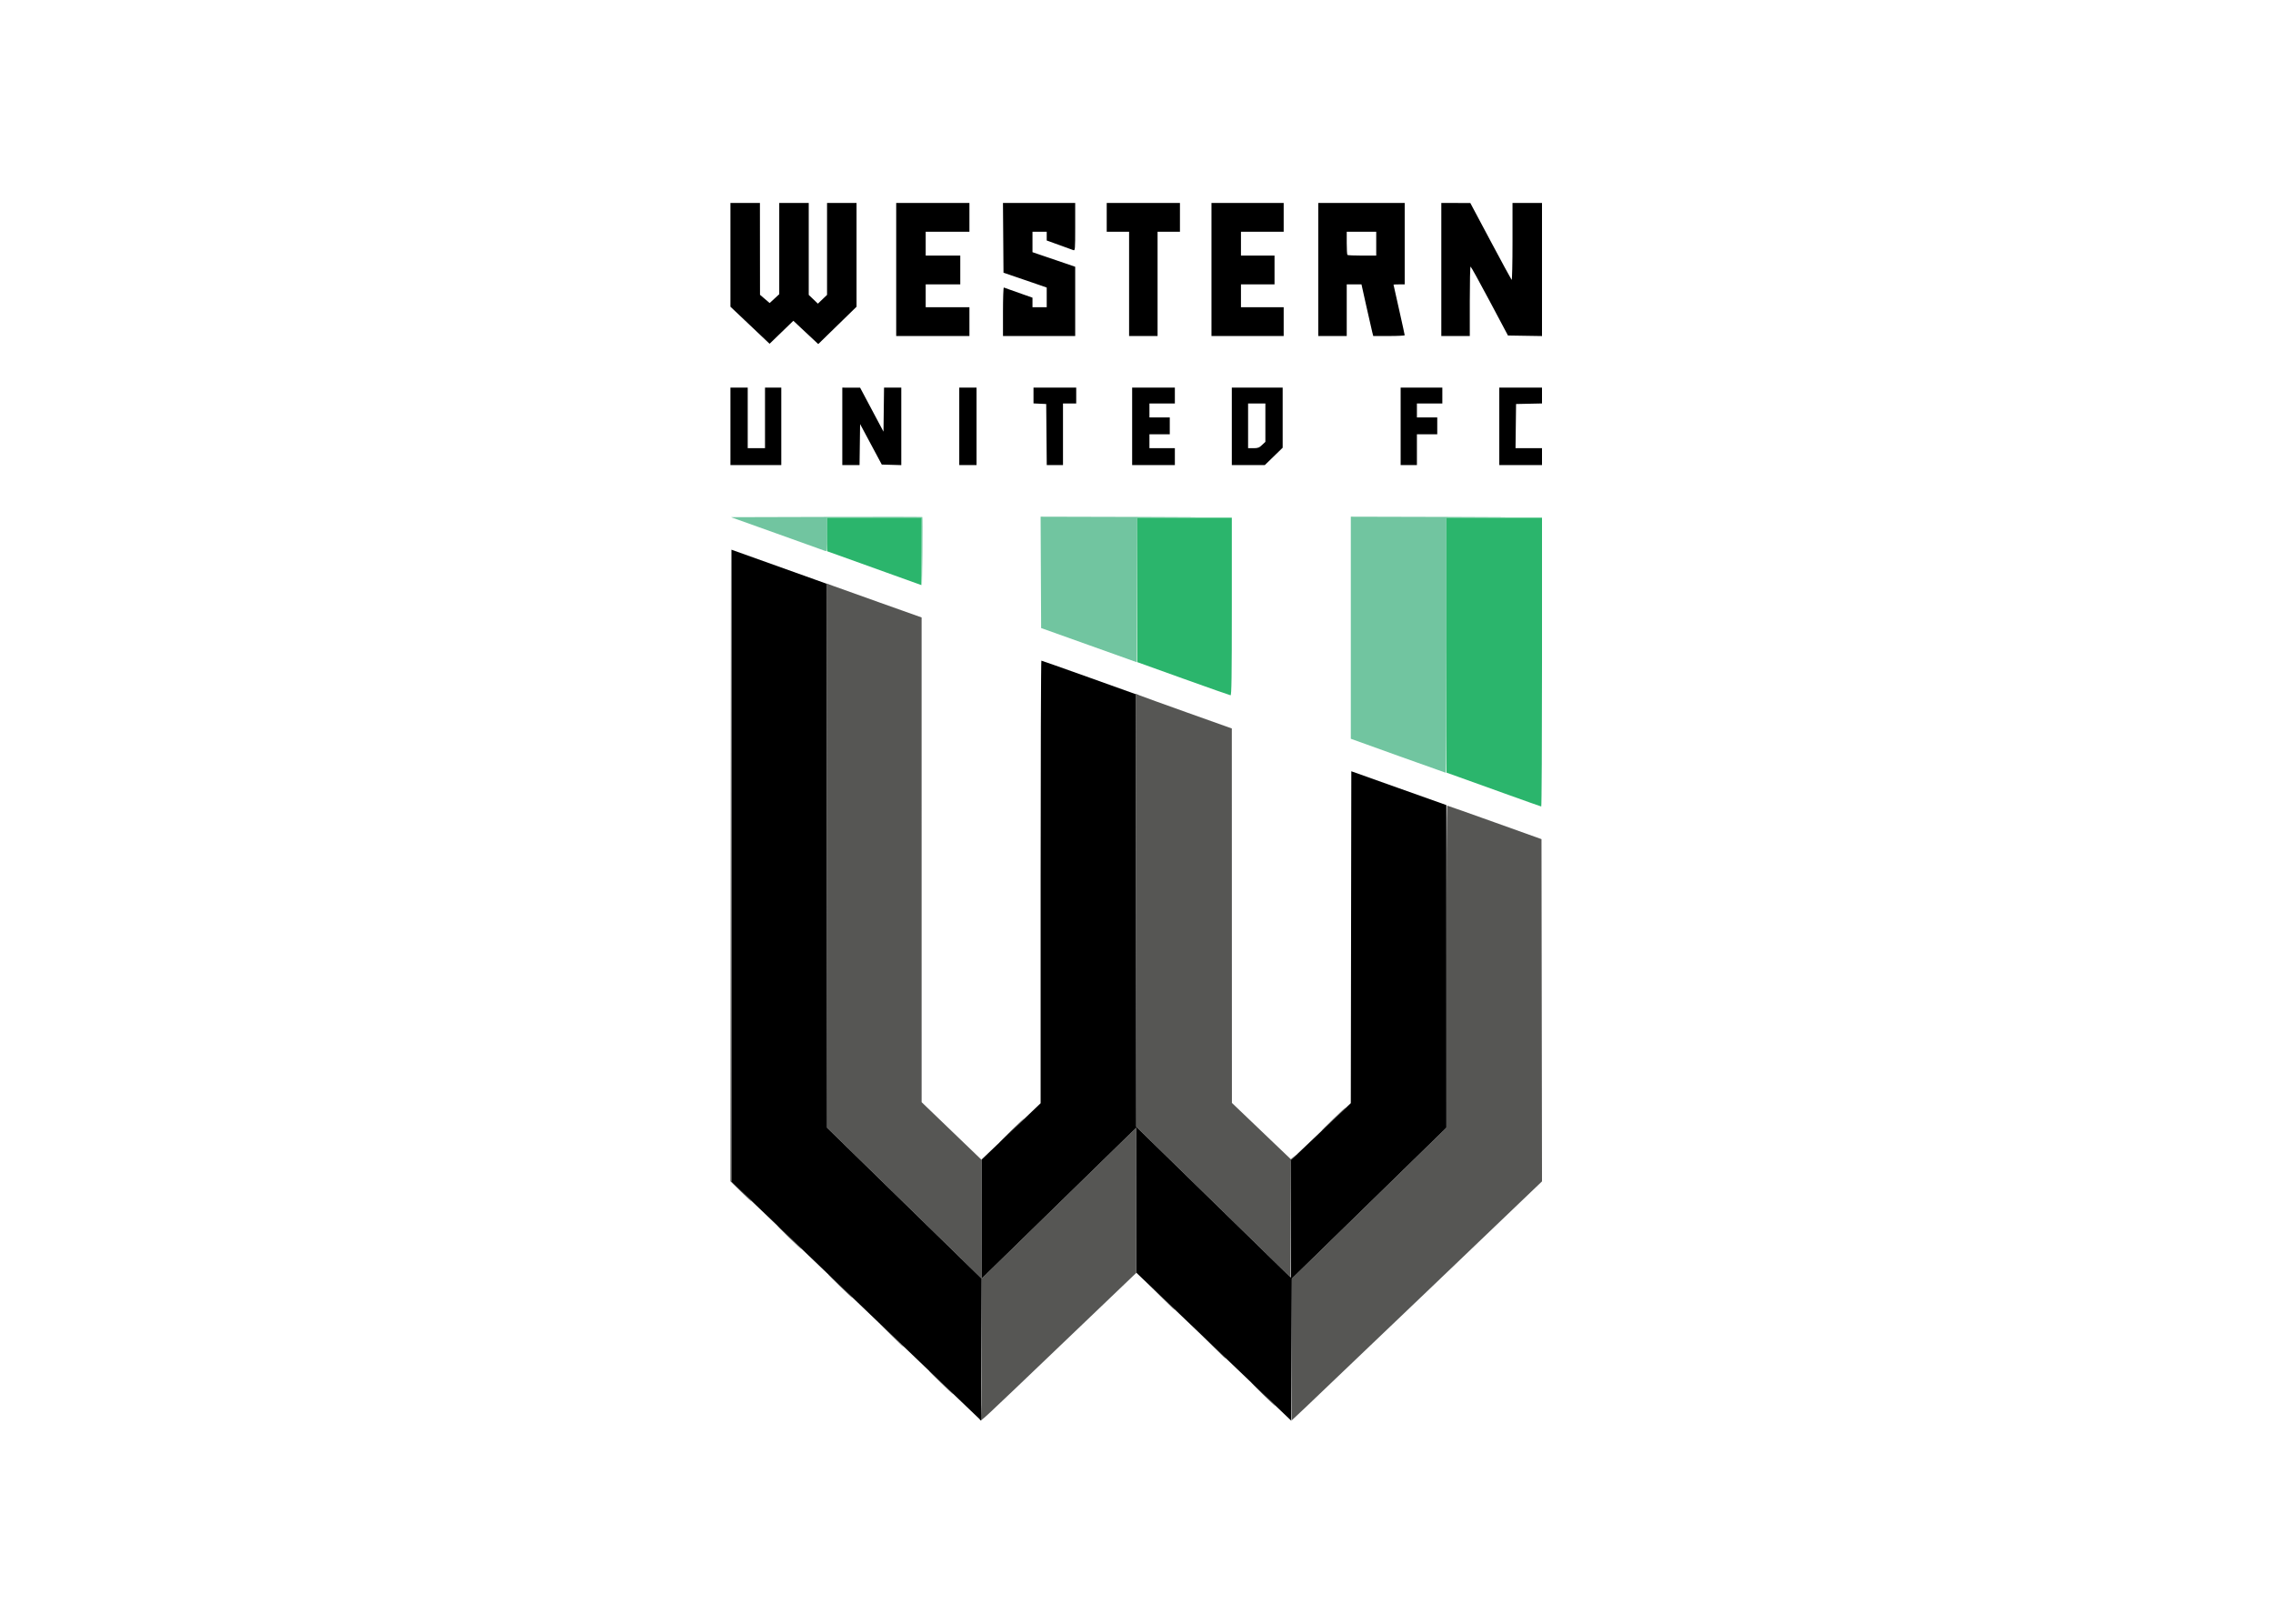
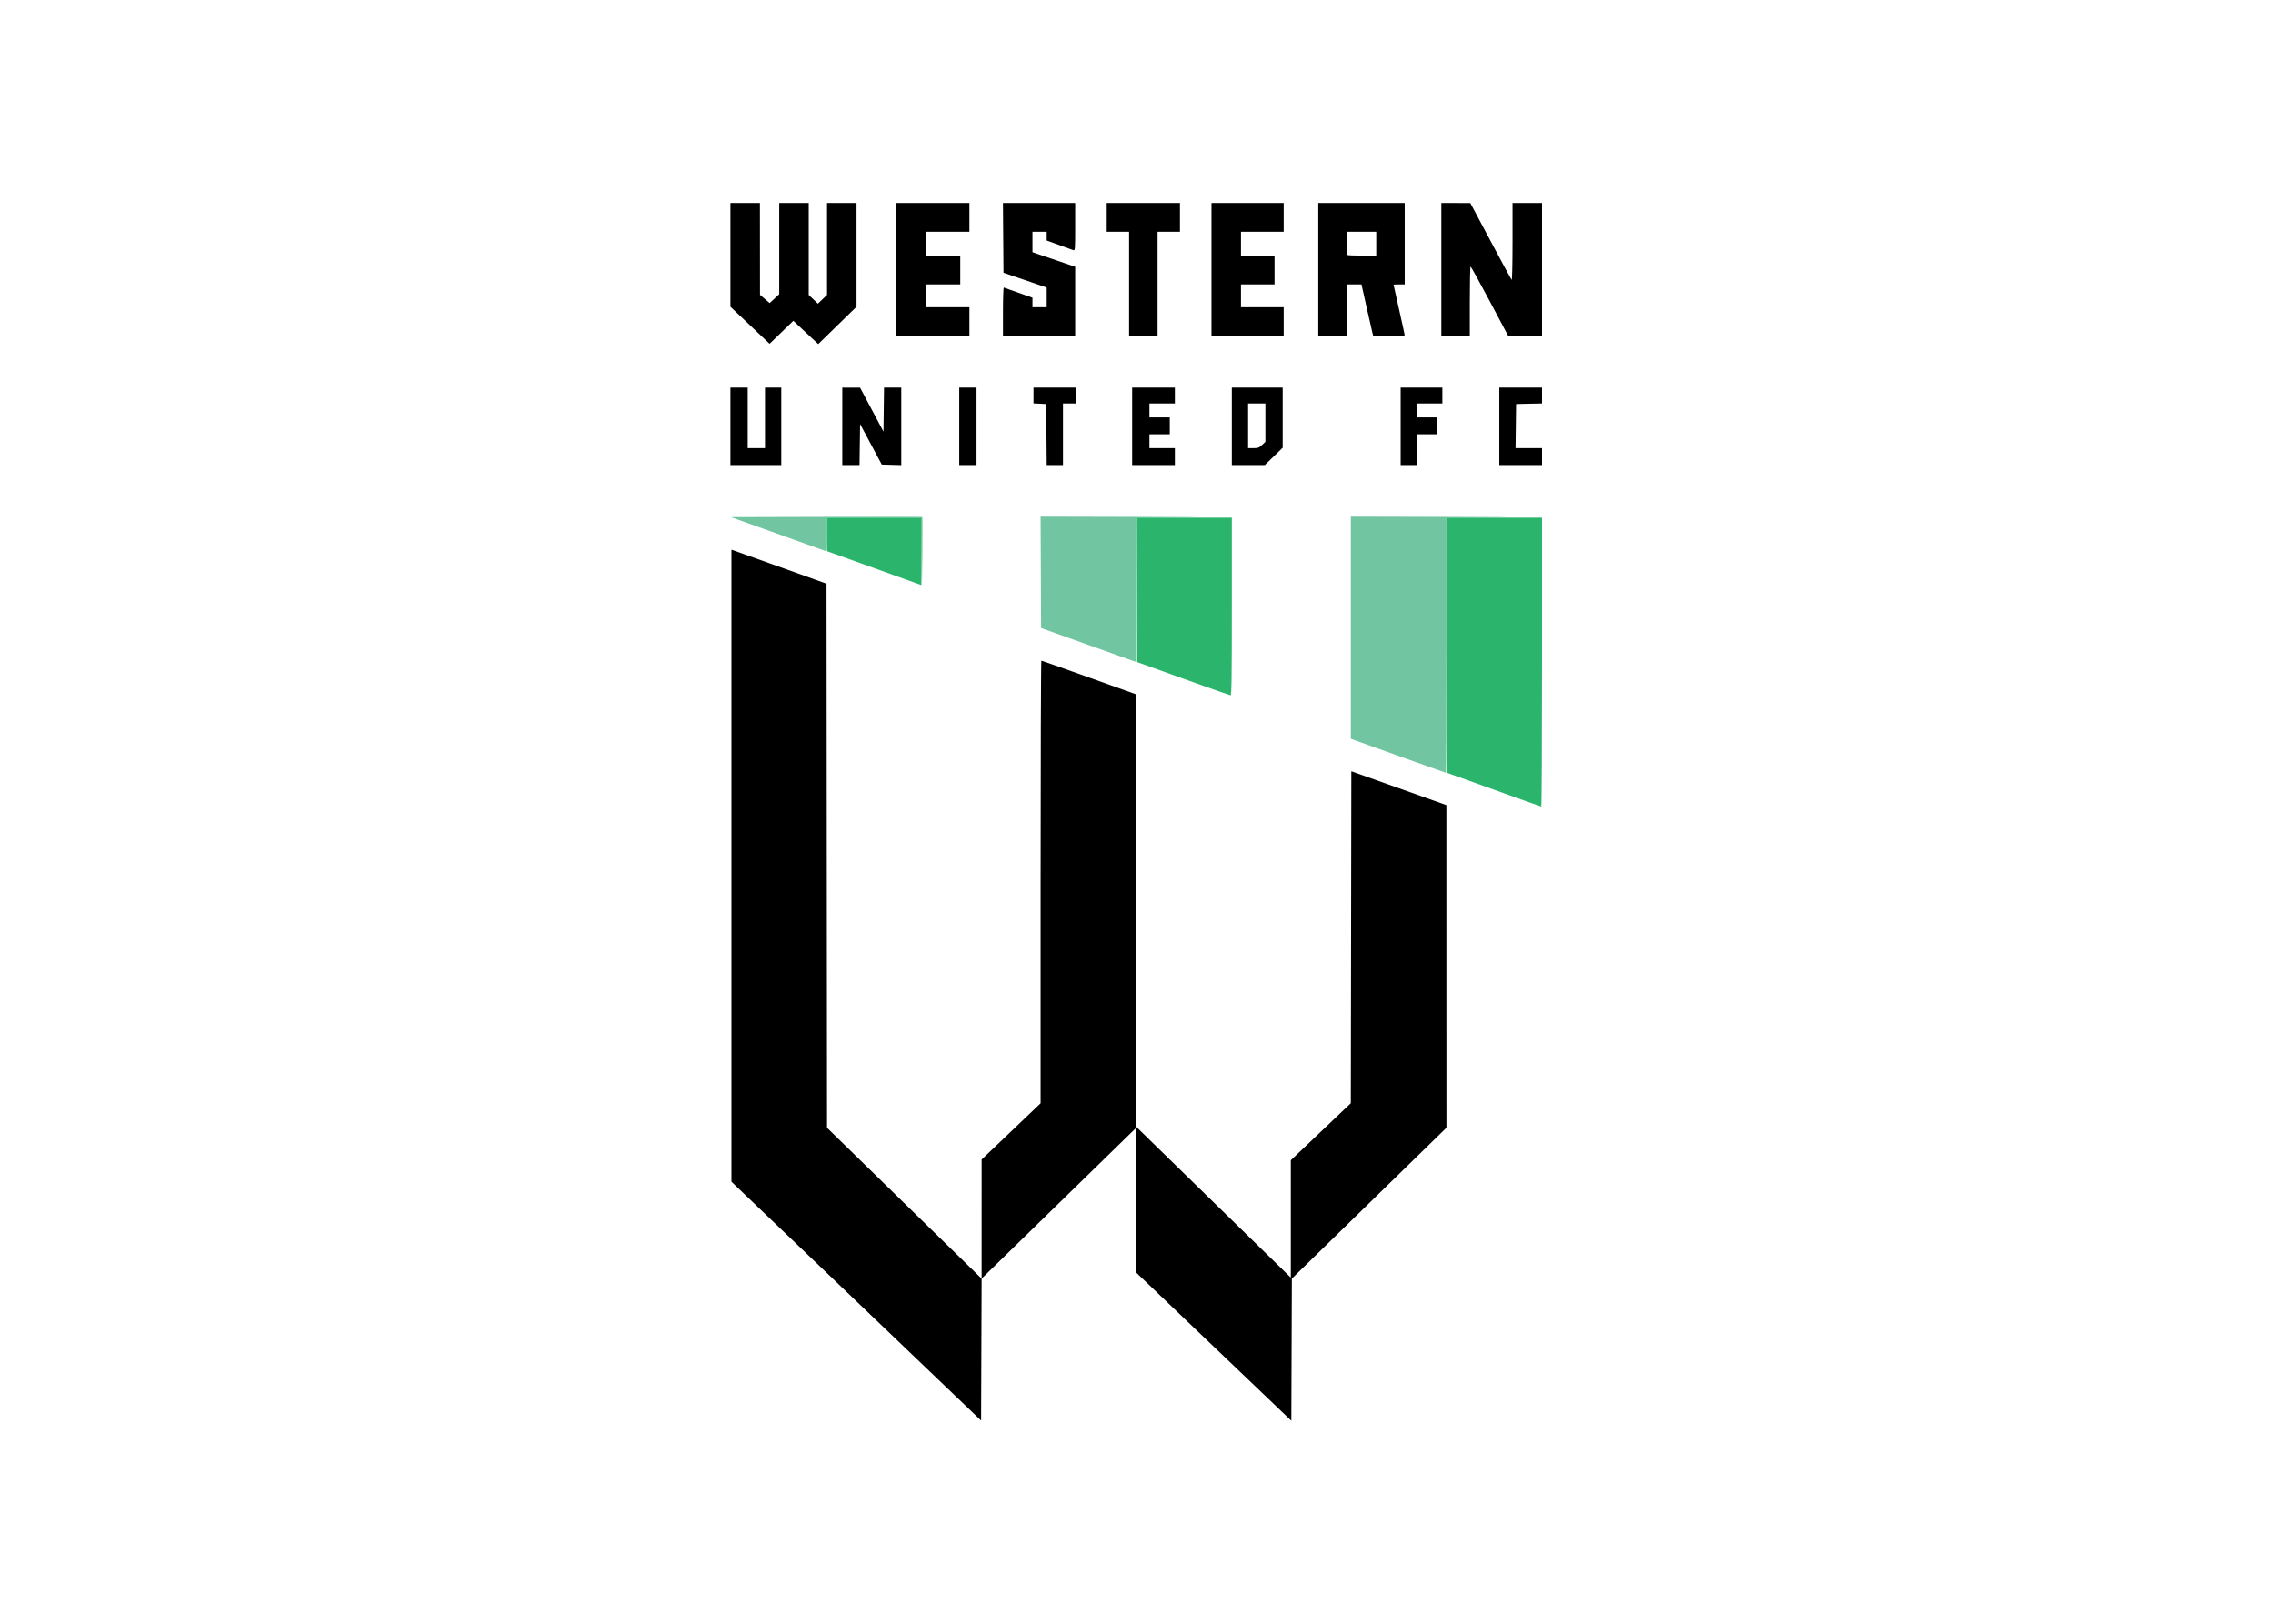
<svg xmlns="http://www.w3.org/2000/svg" clip-rule="evenodd" fill-rule="evenodd" stroke-linejoin="round" stroke-miterlimit="2" viewBox="0 0 560 400">
  <g fill-rule="nonzero" transform="matrix(1.044 0 0 1.019 8.588 -228.008)">
    <path d="m321.647 406.445-11.1-4.09v-53.688l22.62.058c12.441.032 17.517.087 11.28.122l-11.34.065v30.838c0 16.96-.081 30.826-.18 30.811-.099-.014-5.175-1.866-11.28-4.116zm-72.9-26.727-11.28-4.128-.124-26.923 22.622.058c12.442.032 17.574.087 11.403.122l-11.218.065-.123 34.935zm-39.423-22.591-.057-8.22h-22.32v4.106c0 3.813-.03 4.094-.42 3.94-.231-.091-5.334-1.966-11.34-4.166l-10.92-4 22.539-.061c12.396-.034 22.576-.023 22.623.023.046.046.054 3.8.018 8.341l-.067 8.257z" fill="#71c5a0" />
    <path d="m346.907 415.61c-4.62-1.704-9.615-3.544-11.1-4.087l-2.7-.988v-61.628h22.56v34.92c0 19.206-.081 34.912-.18 34.901s-3.96-1.413-8.58-3.118zm-75.9-27.787-10.859-3.996-.001-34.92h22.32v21.48c0 17.037-.062 21.475-.3 21.456-.165-.014-5.187-1.822-11.16-4.02zm-70.26-25.733c-4.62-1.704-9.615-3.544-11.1-4.087l-2.7-.988v-8.108h22.32v8.16c0 4.488-.027 8.152-.06 8.141s-3.84-1.413-8.46-3.118z" fill="#2bb56c" />
-     <path d="m223.054 567.046c-.116-.187-.081-.231.096-.122.208.129.277-4.067.277-16.943v-17.115l-36.478-36.476-.122-131.576 1.44.543c.792.299 5.839 2.147 11.217 4.107l9.777 3.563.006 117.183 7.08 6.977 7.08 6.977v28.702l36.48-36.477v35.104l-16.621 16.287c-20.769 20.351-20.009 19.628-20.232 19.266zm73.573-17.058v-17.122l18.24-18.239 18.24-18.238v-38.941c0-21.417.081-38.938.18-38.935s5.148 1.829 11.22 4.057l11.04 4.05.121 82.736-26.195 25.676c-14.407 14.121-27.691 27.116-29.521 28.877l-3.325 3.202zm-6.84 10.839c-1.58-1.584-2.819-2.88-2.753-2.88s1.413 1.296 2.993 2.88 2.818 2.88 2.752 2.88-1.412-1.296-2.992-2.88zm-76.08-2.88c-1.58-1.584-2.819-2.88-2.753-2.88s1.413 1.296 2.993 2.88 2.818 2.88 2.752 2.88-1.412-1.296-2.992-2.88zm64.196-8.82-2.996-3.06 3.06 2.997c1.683 1.648 3.06 3.025 3.06 3.06 0 .172-.34-.154-3.124-2.997zm-76.08-2.88-2.996-3.06 3.06 2.997c1.683 1.648 3.06 3.025 3.06 3.06 0 .172-.34-.154-3.124-2.997zm64.08-8.88-2.996-3.06 3.06 2.997c1.683 1.648 3.06 3.025 3.06 3.06 0 .172-.34-.154-3.124-2.997zm-75.956-2.7c-1.58-1.584-2.819-2.88-2.753-2.88s1.413 1.296 2.993 2.88 2.818 2.88 2.752 2.88-1.412-1.296-2.992-2.88zm88.141-20.339-18.179-18.181-.122-104.68.96.409c.528.225 5.631 2.114 11.34 4.198l10.38 3.789.023 90.524 6.957 6.814 6.957 6.813 1.303-1.145-.658.73-.659.731-.124 28.179-18.179-18.181zm-100.141 8.579c-1.58-1.584-2.819-2.88-2.753-2.88s1.413 1.296 2.993 2.88 2.818 2.88 2.752 2.88-1.412-1.296-2.992-2.88zm-11.345-11.104-2.456-2.465.122-152.871.059 76.436.06 76.436 2.456 2.464c1.35 1.356 2.401 2.464 2.335 2.464s-1.225-1.109-2.576-2.464zm63.785-14.696c1.646-1.65 3.047-3 3.113-3s-1.227 1.35-2.873 3-3.047 3-3.113 3 1.227-1.35 2.873-3zm75.96-2.76c1.58-1.584 2.926-2.88 2.992-2.88s-1.172 1.296-2.752 2.88-2.927 2.88-2.993 2.88 1.173-1.296 2.753-2.88z" fill="#565654" />
    <path d="m278.216 549.332-18.291-17.905-.018-35.038-18.239 18.237-18.238 18.237-.123 34.324-29.46-28.878-29.46-28.879v-152.782l8.7 3.185c4.785 1.752 9.834 3.602 11.22 4.112l2.52.926.121 131.518 18.239 18.239 18.24 18.238.006-28.799 6.957-6.799 6.957-6.8v-53.5c0-29.425.081-53.498.18-53.496.099.003 5.148 1.827 11.22 4.054l11.04 4.049.121 104.575 18.24 18.238 18.239 18.238v-28.383l14.159-13.794.121-80.235 11.215 4.087 11.216 4.086.011 78.002-36.477 36.474-.123 34.374-18.291-17.905zm-114.069-213.145v-18.72h4.08v14.64h4.08v-14.64h3.84v18.72zm26.4-9.36v-9.36l4.2.006 2.76 5.319 2.76 5.318.129-10.644h4.071v18.737l-4.604-.137-2.558-4.896-2.558-4.895-.065 4.955-.065 4.956h-4.07zm27.6 9.36v-18.72h4.08v18.72zm20.647 0-.127-14.76-3-.143v-3.817h10.08v3.84h-3.12v14.88zm20.153 0v-18.72h10.08v3.84h-6v3.36h4.8v4.08h-4.8v3.36h6v4.08zm23.52 0v-18.72h12v14.53l-4.21 4.19zm7.128-4.847.792-.767v-9.266h-4.08v10.8h1.248c1.08 0 1.356-.104 2.04-.767zm32.712 4.847v-18.72h9.84v3.84h-6v3.36h4.8v4.08h-4.8v7.44zm23.28-9.36v-9.36h10.08v3.826l-6.12.134-.129 10.68h6.249v4.08h-10.08zm-176.82-24.442-4.62-4.481v-25.077h6.96l.021 22.2 2.278 1.99 1.13-1.068 1.131-1.068v-22.054h6.96v22.22l1.08 1.06 1.08 1.06 1.08-1.06 1.08-1.06v-22.22h6.96v25.085l-4.518 4.513-4.518 4.513-2.939-2.815-2.938-2.815-5.607 5.558zm34.5 2.602v-32.16h17.28v6.96h-10.32v5.76h8.16v6.96h-8.16v5.52h10.32v6.96zm25.2-5.9c0-3.245.09-5.864.2-5.82s1.676.614 3.48 1.267l3.28 1.186v2.307h3.36v-4.751l-1.74-.623c-.957-.343-3.252-1.15-5.1-1.794l-3.36-1.172-.126-16.86h17.046v5.786c0 5.413-.027 5.775-.42 5.622-.231-.091-1.743-.653-3.36-1.25l-2.94-1.086v-2.112h-3.36v4.936l10.08 3.524v16.74h-17.04zm29.76 5.9v-25.2h-5.28v-6.96h17.28v6.96h-5.28v25.2zm19.44 0v-32.16h17.04v6.96h-10.08v5.76h7.92v6.96h-7.92v5.52h10.08v6.96zm25.2-16.08v-16.08h20.4v19.68h-1.32c-.726 0-1.32.029-1.32.06 0 .033.594 2.756 1.32 6.05.726 3.295 1.32 6.076 1.32 6.18 0 .105-1.67.191-3.711.191h-3.711l-.228-.9c-.125-.495-.75-3.303-1.389-6.24l-1.161-5.34h-3.48v12.48h-6.72zm13.68-6.24v-2.88h-6.96v2.72c0 1.496.072 2.792.16 2.88s1.654.16 3.48.16h3.32zm15.36 6.24v-16.08l6.84.003 4.774 9.179c2.626 5.048 4.867 9.281 4.98 9.406.115.128.206-3.927.206-9.18v-9.408h6.96v32.172l-8.032-.132-4.324-8.333c-2.378-4.584-4.405-8.337-4.504-8.34s-.18 3.773-.18 8.393v8.4h-6.72z" />
  </g>
</svg>